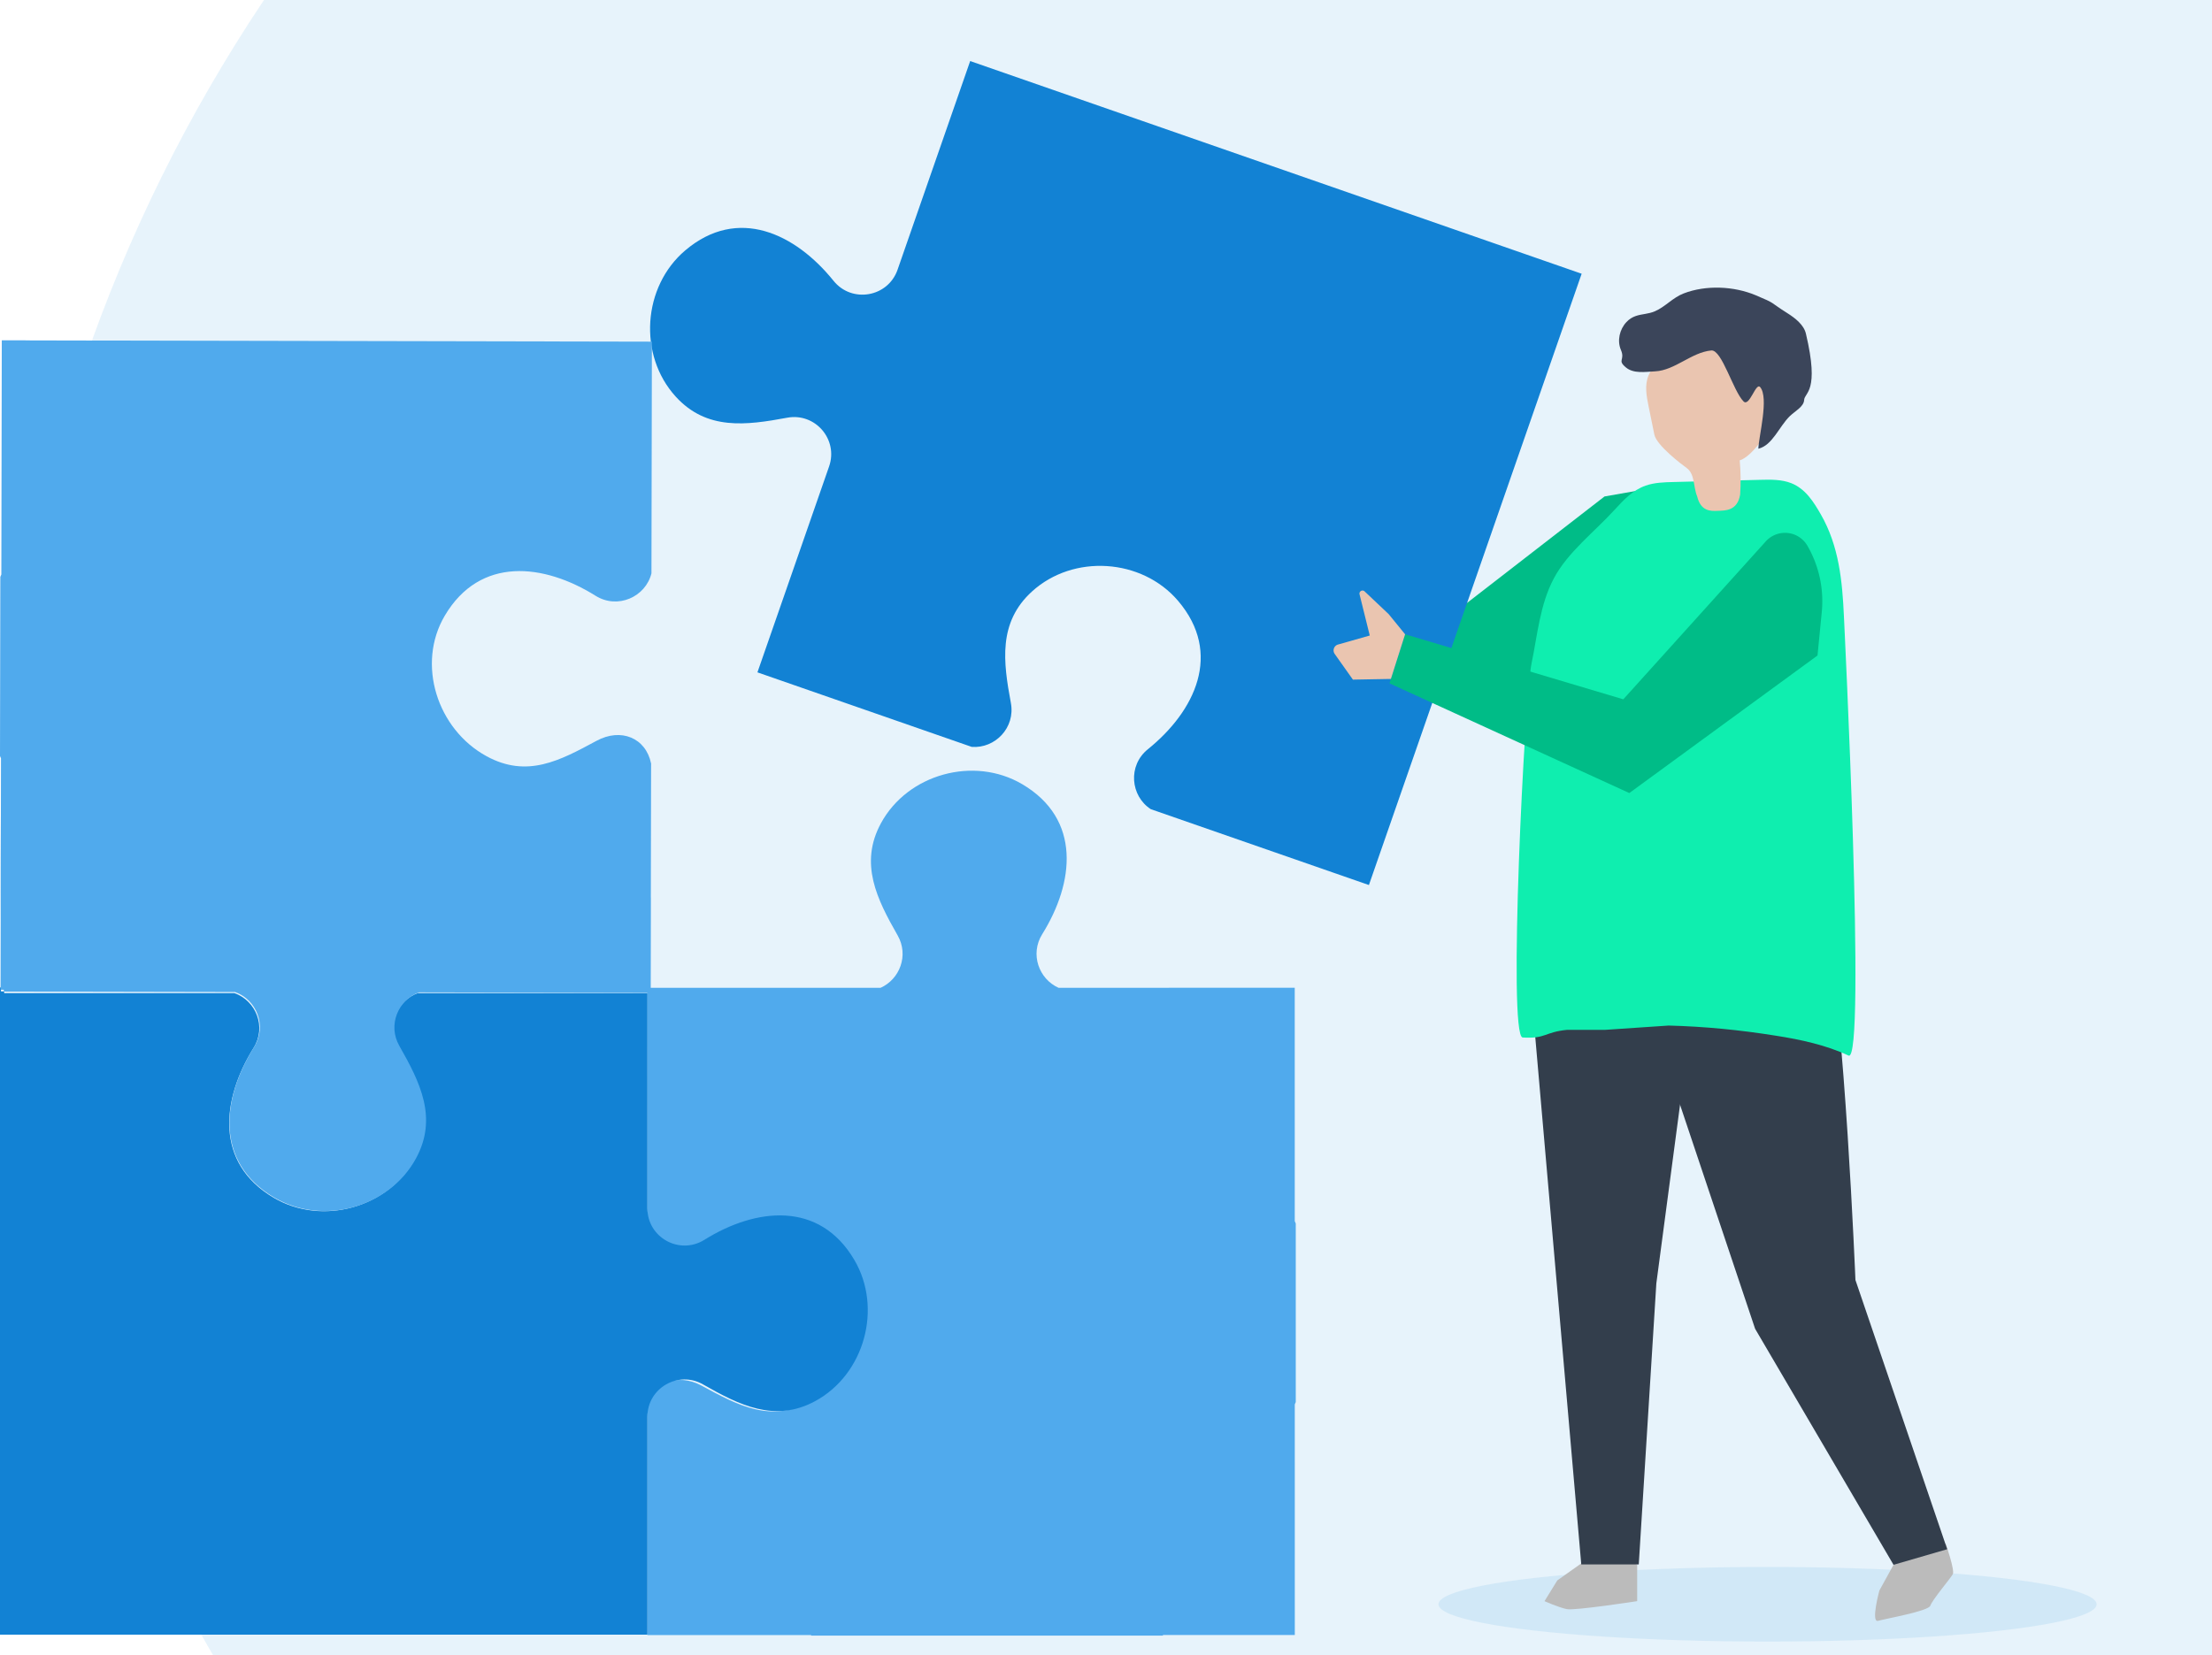
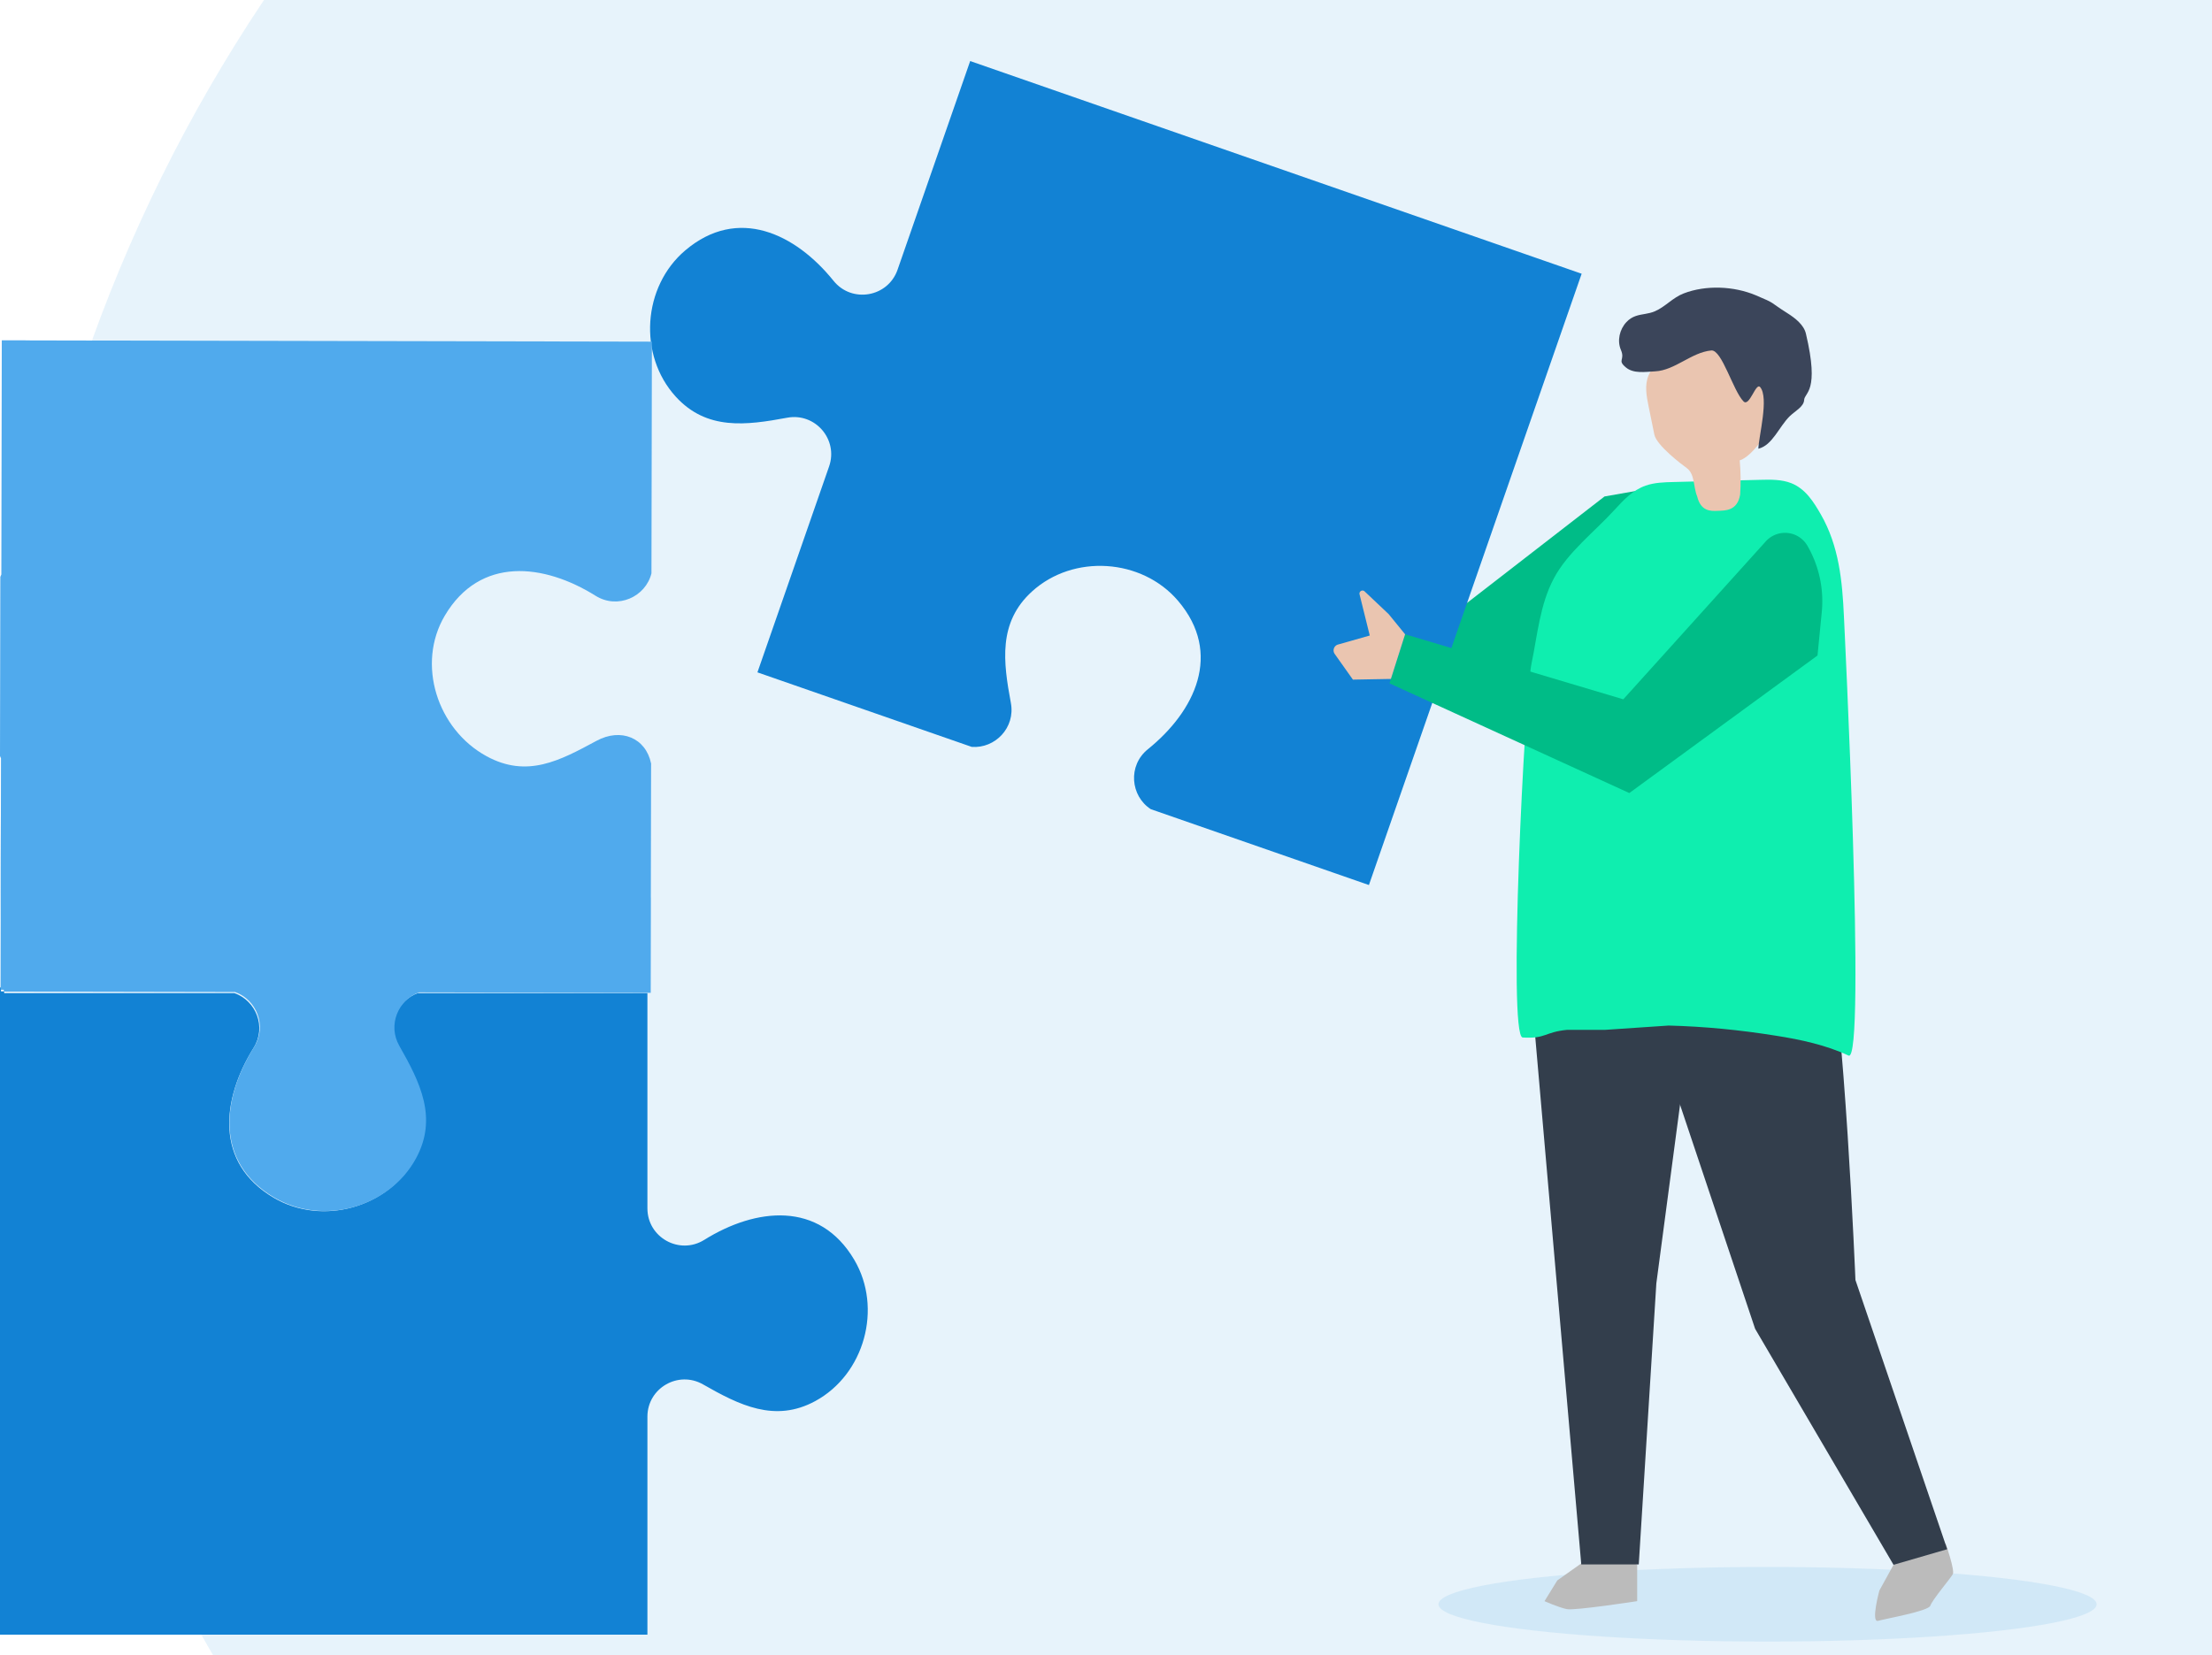
<svg xmlns="http://www.w3.org/2000/svg" width="326" height="244" viewBox="0 0 326 244">
  <g fill="none" fill-rule="evenodd" transform="translate(0 -102)">
    <circle cx="230" cy="230" r="230" fill="#1282D4" fill-opacity=".1" />
    <ellipse cx="260.5" cy="338.5" fill="#1282D4" opacity=".1" rx="48.5" ry="5.5" />
-     <path fill="#B97262" d="M10.827 161.956l2.277-1.927 2.95.94 1.692 2.465-.772 2.103-2.396 1.389.91.242-.167.741-3.762 1.714c-.904-.942-3.954-1.667-4.44-2.171l2.518-2.162 1.19-3.334" />
    <path fill="#00BC87" d="M248.57 173.057l-12.1 2.132-21.454 16.618-28.647-7.48-3.319 6.885 26.634 12.816 11.603 2.928 15.077-4.92 12.207-28.979" />
-     <path fill="#EAC5B0" d="M185.59 188.833l-4.481 2.243-3.202-.363-.02-1.092 1.879-.75-6.079-1.317-.558-2.933 7.284-1.73 6.6 1.922-1.423 4.02" />
    <path fill="#BBB" d="M235.162 330.978l-5.65 4.002-1.883 3.06s2.119.942 3.296 1.178c1.177.235 10.358-1.177 10.358-1.177v-5.415l-6.12-1.648M279.063 332.683l-2.085 3.792s-1.305 4.792-.174 4.464c1.13-.329 7.43-1.424 7.686-2.234.255-.81 2.99-4.055 3.31-4.638.321-.583-1.04-4.487-1.04-4.487l-7.697 3.103" />
    <path fill="#333E4C" d="M240.421 243.426l18.243 54.46 20.4 34.797 7.911-2.299-13.524-39.687s-1.633-39.868-4.305-51.594l-28.725 4.323" />
    <path fill="#333E4C" d="M225.981 251.645l7.063 80.98h8.474l2.59-41.431 4.865-36.681-18.519-21.7-4.473 18.832" />
    <path fill="#0FEEAF" d="M225.71 199.827c.876-4.174 1.222-8.667 3.29-12.558 2.067-3.892 5.972-6.84 8.986-10.148 1.277-1.402 2.64-2.86 4.538-3.53 1.302-.457 2.737-.499 4.139-.534l12.753-.321c1.55-.04 3.162-.068 4.575.492 2.116.839 3.313 2.789 4.36 4.608 2.67 4.646 3.164 9.8 3.403 15.052-.008.05 3.317 65.961.68 64.724-3.284-1.541-7.04-2.36-10.725-2.933-5.195-.833-10.498-1.362-15.792-1.493l-9.32.63h-5.624c-3.375.327-3.098 1.341-6.567 1.13-2.22-.134.298-50.335 1.304-55.12" />
    <path fill="#EAC5B0" d="M253.083 177.31c1.125-.048 2.967.056 3.375-2.396.114-1.68.093-3.37-.062-5.047 1.782-.517 4.322-4.304 4.255-4.885l-.838-7.204c-.096-.83-.2-1.686-.609-2.415-.716-1.28-2.21-1.907-3.64-2.237-3.647-.844-7.705-.269-10.695 1.985-.795.6-1.525 1.334-1.913 2.252-.596 1.416-.298 3.03.009 4.536l.85 4.169c.327 1.597 4.055 4.416 4.759 4.92 1.241.89.961 2.793 1.555 4.2.521 2.178 1.97 2.165 2.954 2.123z" />
    <path fill="#3B455A" d="M243.92 147.877c1.528-.665 2.6-2 4.223-2.623 3.282-1.264 7.4-1.08 10.624.276 3.086 1.298 1.897.898 4.66 2.641 1.152.728 2.416 1.716 2.721 3 2.052 8.645-.198 8.645-.258 9.798-.052.996-1.349 1.637-2.109 2.375-1.575 1.528-2.562 4.32-4.638 4.803.052-1.83 1.587-7.501.267-9.078-.643-.767-1.571 2.998-2.46 2.097-1.532-1.553-3.182-7.648-4.741-7.502-2.935.275-5.351 2.933-8.278 3.079-1.49.075-3.176.374-4.32-.586-1.32-1.11-.064-1.034-.727-2.58-.58-1.355-.193-3.023.815-4.097.87-.927 1.81-1.035 2.79-1.21.47-.083.947-.182 1.431-.393z" />
-     <path fill="#50AAED" d="M190.967 308.691v-26.32c-.05-.117-.105-.232-.148-.355l-.003-33.93v-.47l-34.81.003c-2.875-1.283-4.249-4.946-2.406-7.902 4.73-7.585 5.809-16.963-2.958-22.12-7.108-4.183-16.864-1.497-20.805 5.755-3.24 5.962-.586 11.215 2.458 16.549 1.682 2.946.289 6.469-2.52 7.72l-34.375.005v.47l.004 33.568c.857 3.468 4.95 5.333 8.2 3.309 7.586-4.727 16.965-5.802 22.12 2.965 4.179 7.11 1.086 16.701-6.167 20.64-5.963 3.237-10.747.629-16.144-2.3-3.565-1.935-7.225-.458-8.007 3.325l.004 33.438 24.127-.002v.077h51.85v-.083l19.439-.002-.004-33.999c.042-.117.095-.228.145-.341" />
    <path fill="#1282D4" d="M125.91 287.736c-5.158-8.765-14.537-7.685-22.12-2.955-3.648 2.274-8.375-.349-8.375-4.646v-31.73H61.57c-3.05 1.1-4.639 4.791-2.885 7.861 3.048 5.333 5.705 10.584 2.467 16.548-3.937 7.253-13.693 9.944-20.803 5.765-8.768-5.153-7.693-14.532-2.968-22.119 1.927-3.095.324-6.953-2.828-8.054H.622l-.009-.263H.142v-.577H0v95.416h95.415v-32.143c0-4.203 4.542-6.837 8.193-4.754 5.334 3.044 10.587 5.699 16.548 2.458 7.252-3.942 9.937-13.7 5.754-20.807M202.389 230.625l30.711-88.272-.445-.155L142.983 111l-10.702 30.76c-1.412 4.06-6.738 4.983-9.436 1.637-5.608-6.96-14.11-11.062-21.863-4.478-6.286 5.339-6.956 15.436-1.403 21.542 4.566 5.02 10.4 4.24 16.437 3.117 4.133-.768 7.556 3.212 6.175 7.182l-10.562 30.357 31.582 10.988c3.441.26 6.45-2.829 5.77-6.47-1.125-6.038-1.91-11.87 3.108-16.439 6.103-5.557 16.2-4.892 21.543 1.39 6.588 7.75 2.491 16.254-4.465 21.867-2.979 2.404-2.563 6.884.43 8.832l32.15 11.185.642-1.845" />
    <path fill="#50AAED" d="M95.957 214.557c-.779-3.798-4.45-5.287-8.033-3.352-5.426 2.928-10.235 5.537-16.216 2.276-7.277-3.967-10.365-13.597-6.155-20.723 5.192-8.788 14.607-7.69 22.216-2.932 3.26 2.037 7.374.174 8.241-3.303l.066-34.157-10.9-.022-80.786-.161v-.008l-4.127-.009-.066 34.52c-.043.122-.098.239-.15.356L0 213.452c.05.113.103.225.145.343L.08 247.91h.474l.009.264 12.427.025 21.643.042c3.164 1.111 4.766 4.986 2.825 8.089-4.758 7.603-5.855 17.012 2.94 22.2 7.133 4.208 16.934 1.528 20.901-5.744 3.261-5.977.603-11.251-2.447-16.608-1.756-3.084-.154-6.785 2.91-7.883l34.14.068.025-14.022h-.008l.038-19.785" />
    <path fill="#00BC87" d="M260.236 181.812l-20.996 23.28-32.159-9.587-2.301 7.234 35.344 16.17 27.737-20.276.628-6.412a16.33 16.33 0 0 0-2.114-9.763 3.817 3.817 0 0 0-6.139-.646z" />
    <path fill="#EAC5B0" d="M199.39 202.19l-2.683-3.786a.9.9 0 0 1 .489-1.387l4.676-1.329-1.504-6.072a.45.45 0 0 1 .746-.435l3.547 3.354 2.42 2.97-2.094 6.582-5.597.102z" />
  </g>
</svg>